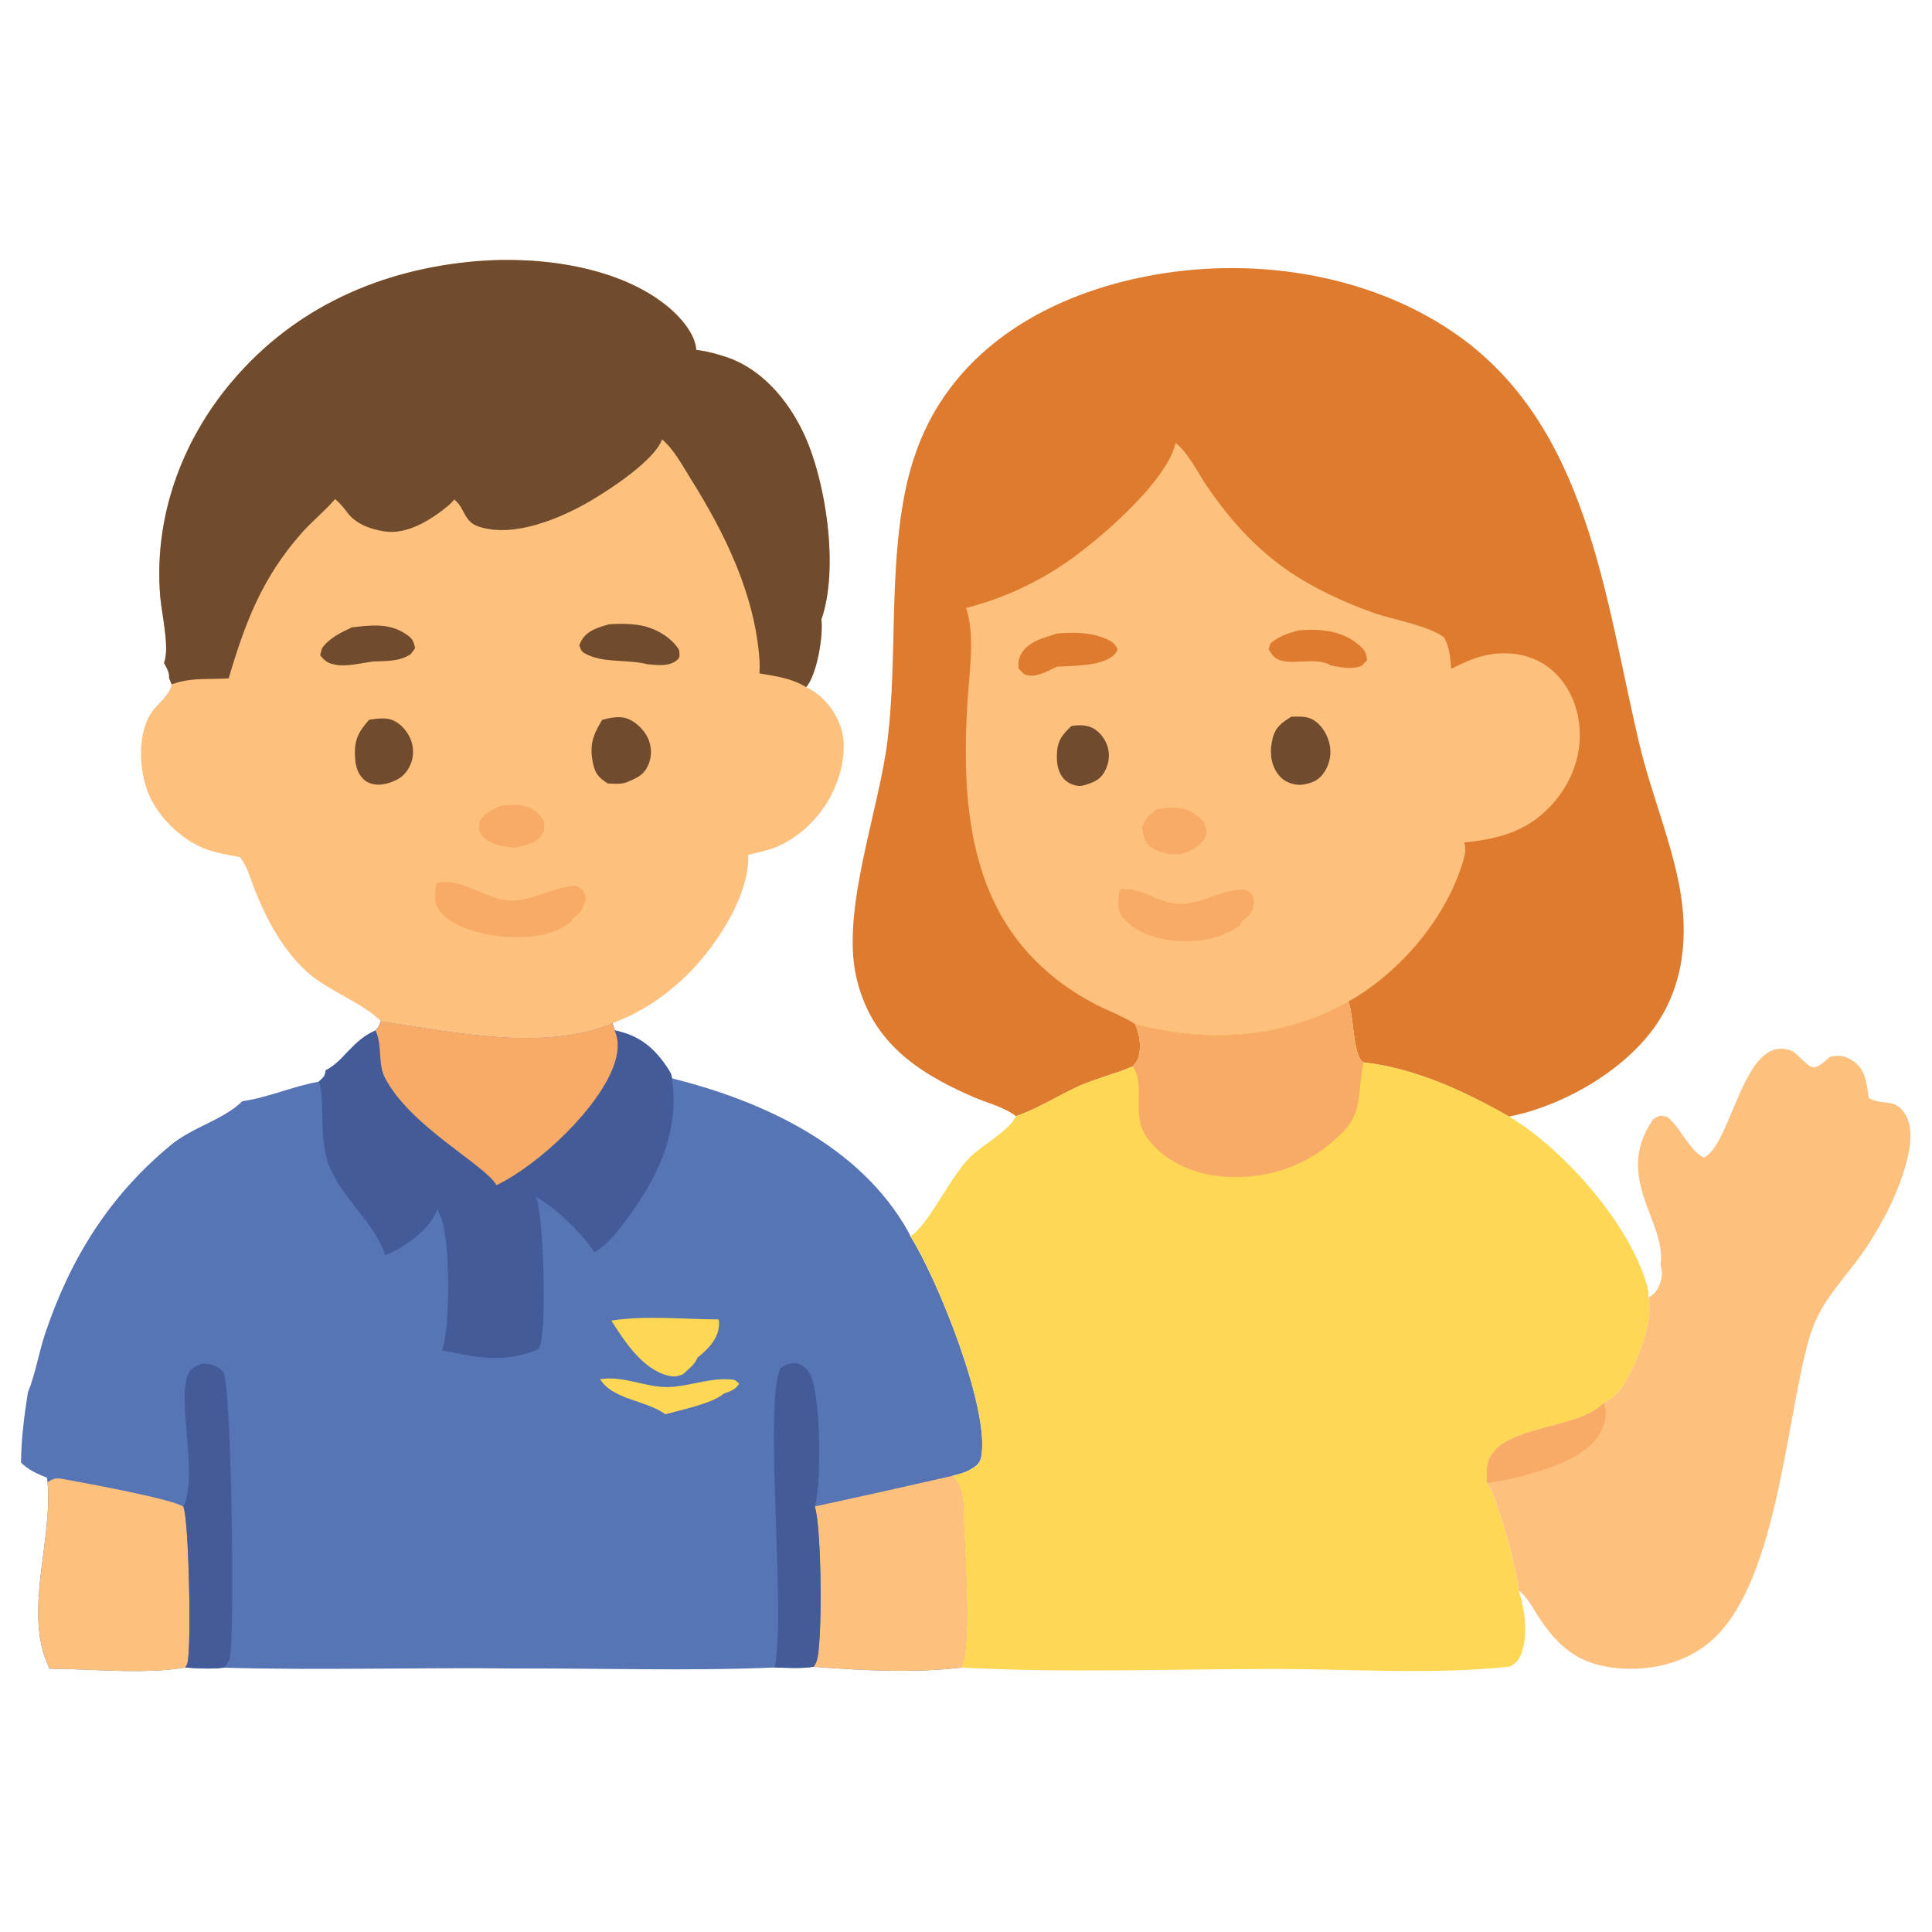
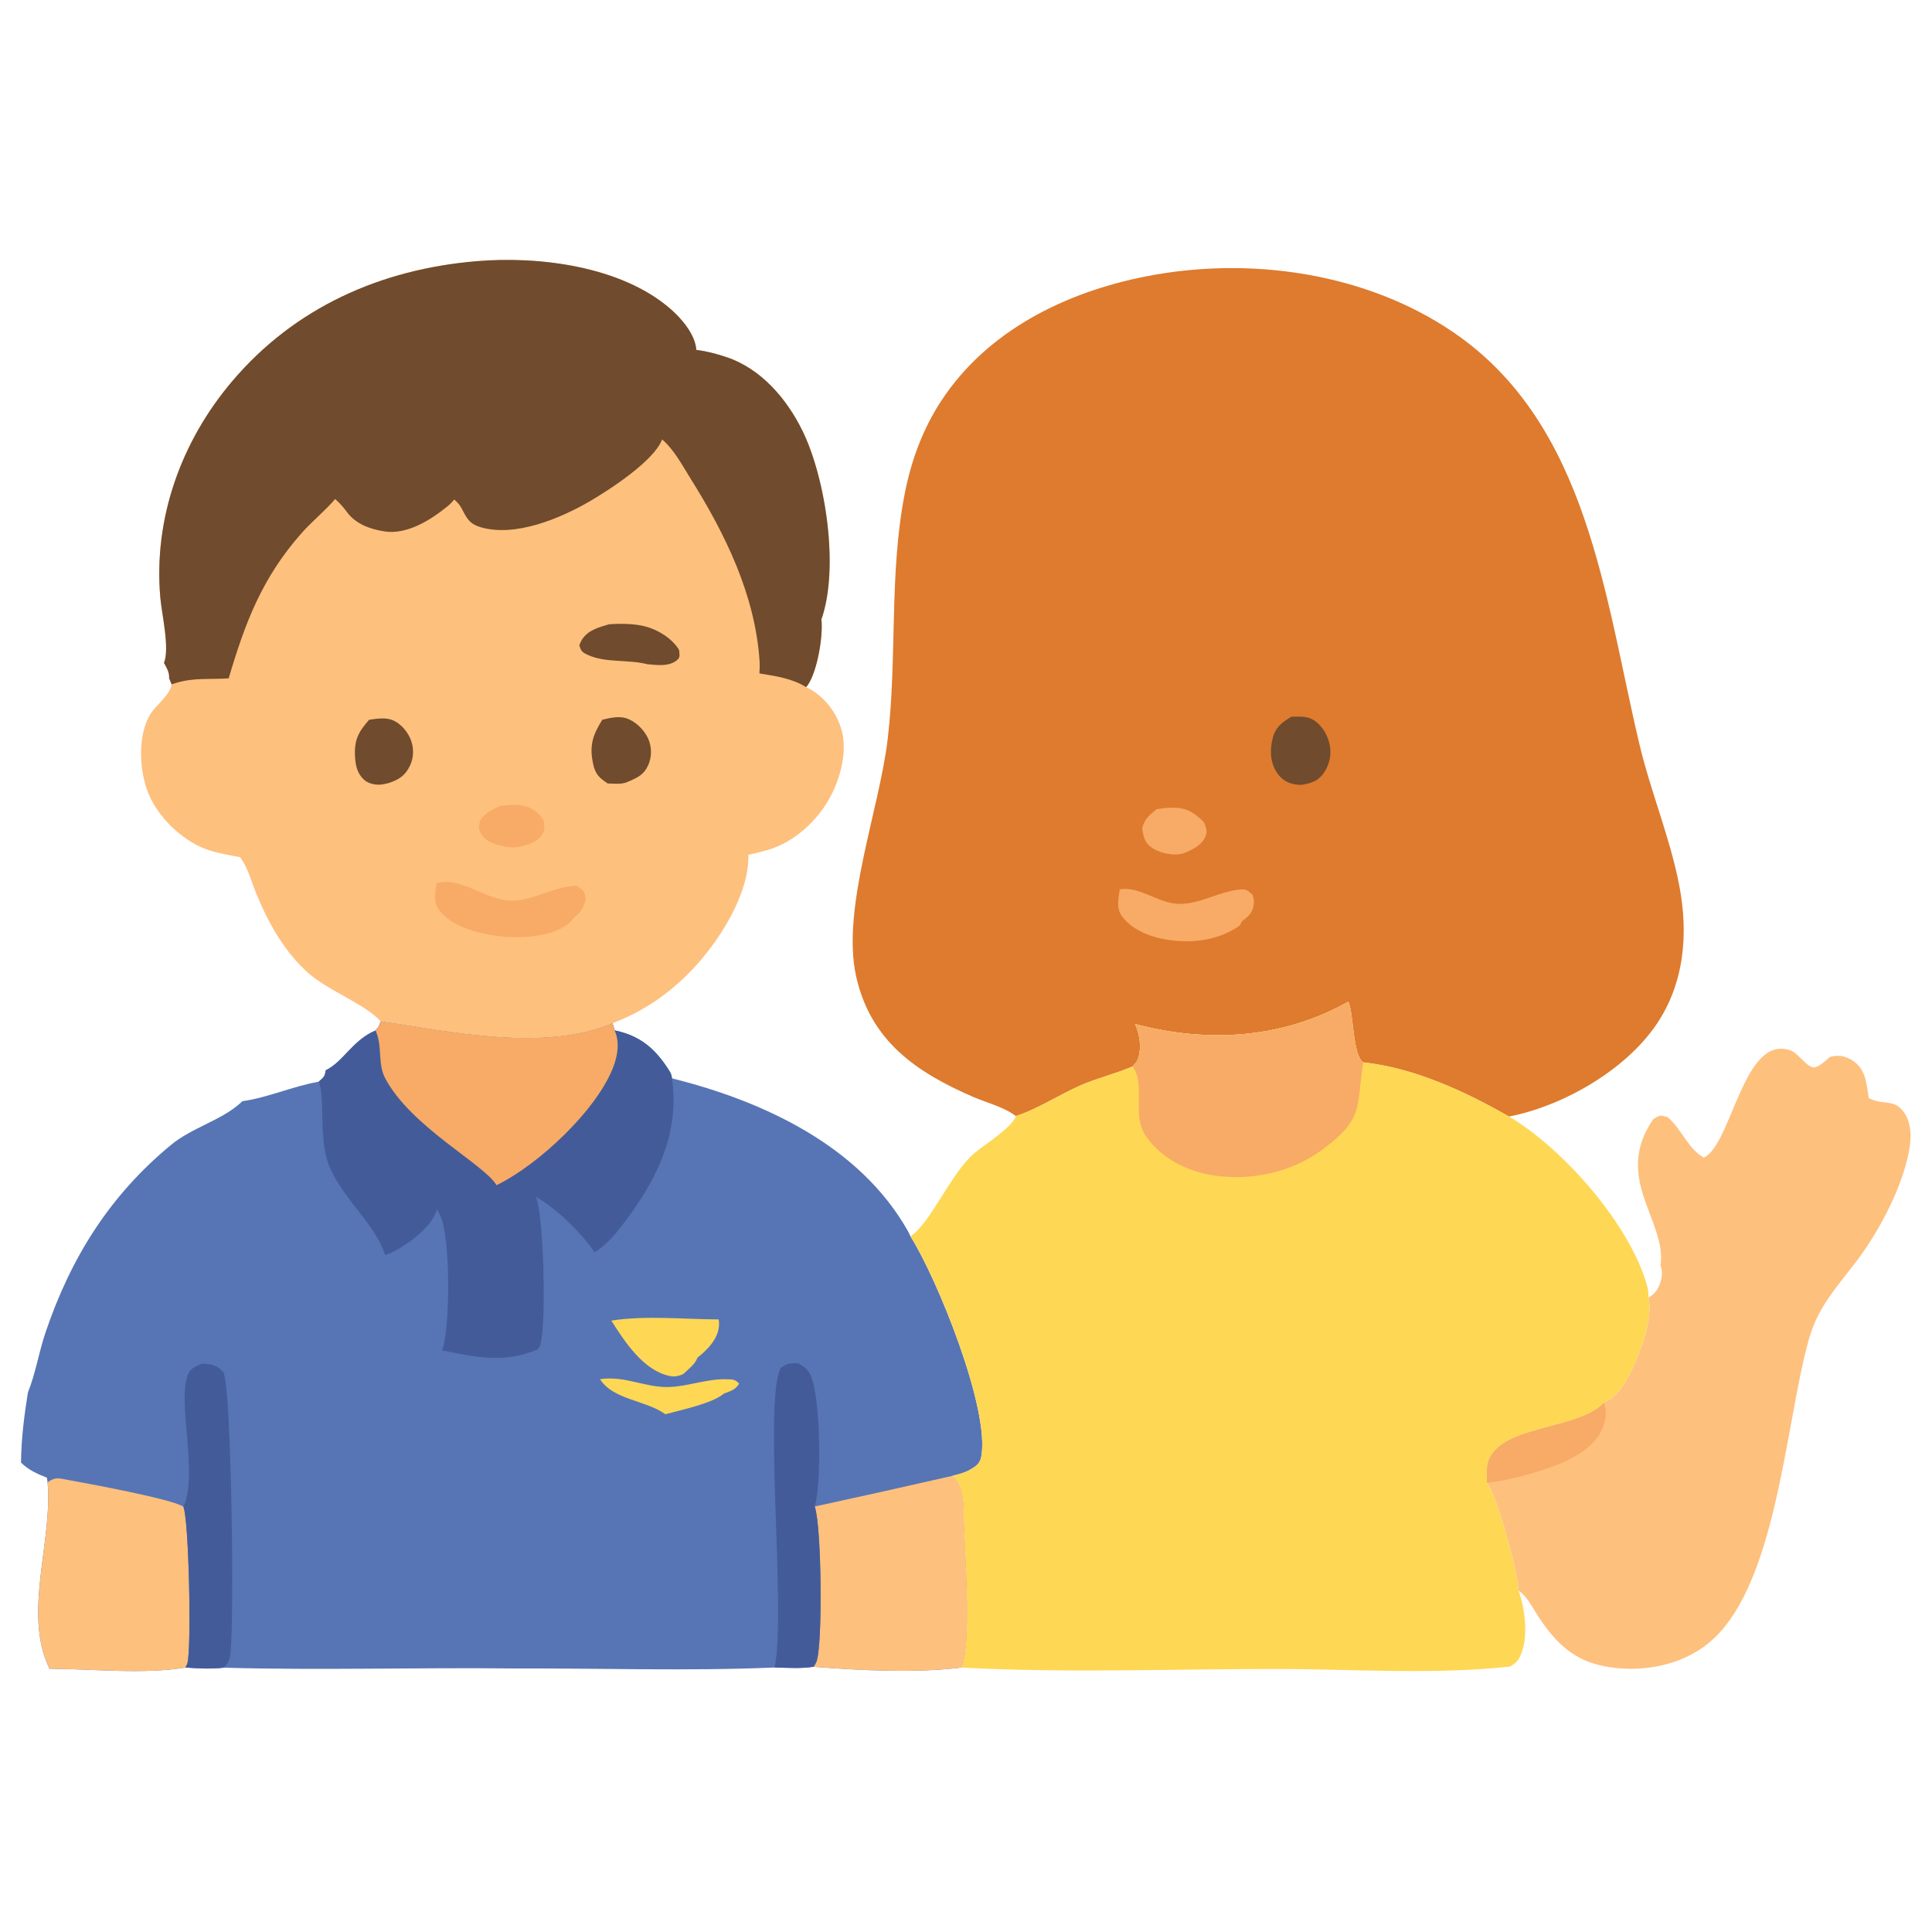
<svg xmlns="http://www.w3.org/2000/svg" id="Layer_1" version="1.1" viewBox="0 0 1200 1200">
  <defs>
    <style>
      .st0 {
        fill: #5775b4;
      }

      .st1 {
        fill: #704b2d;
      }

      .st2 {
        fill: #fec07d;
      }

      .st3 {
        fill: #435c99;
      }

      .st4 {
        fill: #de7b2e;
      }

      .st5 {
        fill: #fed755;
      }

      .st6 {
        fill: #f7ab66;
      }
    </style>
  </defs>
  <path class="st4" d="M631,693.2c-.66-.47-1.35-.94-2.04-1.4-6.94-4.59-16.66-7.1-24.39-10.44-35.61-15.4-63.85-34.86-72.81-74.9-9.31-41.81,14.34-103.3,19.57-147.13,6.05-50.7.77-103.06,10.71-153.19,4.06-20.42,11.2-39.87,22.68-57.31,28.6-43.51,76.96-67.26,126.81-77.11,64.03-12.66,136.15-2.63,190.74,34.37,84.52,57.26,94.39,165.47,116.12,256.6,6.99,29.35,18.95,57.71,24.64,87.36,5.74,29.96,3.24,60.71-14.36,86.49-19.34,28.32-57.99,50.5-91.4,56.96-27.65-15.79-58.62-30.13-90.54-33.66-6.58-4.26-5.79-29.23-9.23-37.72-41.07,23.23-87.7,25.81-132.48,13.93,2.88,6.57,4.23,14.68,1.76,21.66-.69,1.93-1.96,3.27-3.34,4.7-10.54,4.54-21.71,7.12-32.3,11.74-12.91,5.64-27.02,14.89-40.15,19.05Z" />
-   <path class="st2" d="M730.16,275.09c7.68,5.81,14.01,18.96,19.62,27.1,13.8,20.04,29.01,37.33,49.03,51.44,15.87,11.19,35.92,20.5,54.21,26.97,12.65,4.47,33.72,7.76,43.95,15.27,3.42,6.46,3.8,12.41,4.39,19.52,8.32-4.18,16.68-8.03,26.02-9.18,12.65-1.56,25.23.98,35.36,9.02,10.79,8.59,16.96,22.03,18.24,35.6,1.63,17.03-4.13,33.55-15.05,46.62-15.18,18.22-33.67,23.57-56.4,25.8.94,4.2.61,6.81-.56,10.89-10.33,35.78-39.11,69.69-71.45,87.96-41.07,23.23-87.7,25.81-132.48,13.93-8.44-5.38-18.42-8.77-27.27-13.62-72.63-39.89-81.43-110.79-76.91-185.71,1.05-17.43,4.77-41.28-.41-57.87-.13-.41-.28-.81-.43-1.21,21.02-5.36,40.36-13.97,58.57-25.79,21.38-13.88,66.3-52.32,71.58-76.75Z" />
  <path class="st6" d="M695.49,552.34c12.68-1.84,23.47,8.47,36.07,9.03,13.47.6,26.12-8.05,39.21-8.9,3.9-.25,4.52,1.08,7.35,3.49.36,1.67.89,3.61.66,5.35-.79,5.97-3.11,7.63-7.5,11.02l-1.22,2.53c-12.4,8.72-27.55,11.02-42.42,9.21-11.05-1.35-23.75-5.59-30.66-14.83-3.78-5.02-2.3-11.13-1.48-16.89Z" />
  <path class="st1" d="M802.15,445.17c4.57-.05,9.36-.52,13.44,1.89,5.23,3.09,8.85,9.08,10.18,14.91.17.76.3,1.52.38,2.29.1.77.16,1.54.18,2.31.02.77,0,1.55-.08,2.32-.07.77-.17,1.54-.31,2.3-.14.76-.31,1.51-.54,2.26s-.48,1.47-.77,2.19c-.29.72-.61,1.42-.97,2.1-.37.68-.77,1.35-1.2,1.99-3.34,5.01-7.19,6.47-12.88,7.58-2.09.15-2.17.27-3.95.07-5.18-.59-9.34-2.84-12.32-7.19-4.39-6.41-4.69-14.15-2.86-21.51,1.76-7.14,5.64-9.82,11.68-13.5Z" />
  <path class="st4" d="M656.46,393.5c9.08-.81,19.39-.86,28.04,2.33,4.77,1.75,7.5,2.96,9.72,7.51-.77,1.61-.77,1.92-2.24,3.36-7.47,7.29-25.51,6.69-35.56,7.42-4.64,2.2-11.73,6.14-16.99,5.51-3.9-.47-4.49-1.92-6.89-4.75-.05-2.57-.1-4.71.94-7.11,4.13-9.29,14.21-11.3,22.98-14.26Z" />
  <path class="st4" d="M806.34,391.59c12.98-1.16,26.76-.13,37.14,8.55,4.08,3.4,5.08,4.78,5.59,9.95l-3.39,3.52c-6.71,2.33-12.19.93-18.98-.24-7.96-5.04-20.66-1.08-29.62-2.79-5.23-.99-6.58-3.28-9.16-7.36l1.33-3.75c5.48-4.45,10.46-6.01,17.09-7.88Z" />
-   <path class="st1" d="M665.52,450.91c4.26-.61,8.52-.81,12.58,1.01,4.54,2.04,8.09,6.69,9.67,11.32,1.76,5.19,1.1,10.65-1.38,15.49-2.63,5.13-6.22,6.84-11.48,8.55-1.51.46-2.91.94-4.49.88-3.27-.13-6.86-1.63-9.16-3.93-3.95-3.94-4.87-9.35-4.82-14.72.05-8.8,2.81-12.74,9.08-18.6Z" />
  <path class="st6" d="M718.33,502.59c3.19-.49,6.35-.89,9.57-.92,9.08-.07,13.78,2.85,20,9.14,1.15,3.46,2.27,5.17.77,8.84-2.22,5.45-8.52,8.4-13.67,10.38-.56.14-1.12.29-1.68.4-5.84,1.15-13.52-.82-18.29-4.21-4.29-3.02-4.95-7.11-5.61-11.99,1.89-6.14,4.23-7.54,8.93-11.65Z" />
  <path class="st0" d="M236.49,634.35c44.18,6.33,100.64,19.07,143.9,1.16l1.35,4.46c16.2,3.36,25.59,11.69,34.18,25.42.92,1.45,1.25,2.7,1.45,4.39,56.61,14.12,116.71,41.79,146.66,95.06.51.9,1.05,2.19,1.45,3.08,16.61,26.11,49.67,107.76,43.95,137.09-.82,4.19-3.57,5.94-7.02,7.92-3.34,1.91-7.12,2.78-10.82,3.73,7.91,7.47,6.84,19.3,7.14,29.41.54,17.9,5.03,76.24-1.58,89.68-28.52,3.57-63.14,1.77-91.81-.48-7.98,1.22-16.2.62-24.26.45-53.47,2.28-107.76.41-161.33.6-60.26-.71-120.59,1.22-180.84-.49-8.04.94-15.69.44-23.75-.09-26.07,4.38-57.93.82-84.52.74-.05-.21-.08-.42-.18-.62-16.25-34.16,2.37-78.36-.92-115.22l-.41-2.81c-6.2-2.52-11.12-4.59-16.07-9.36.13-14.84,1.96-28.94,4.26-43.55,4.64-11.31,6.91-25.36,10.92-37.2,15.77-46.59,39.85-85.14,78.09-116.69,12.73-10.5,30.82-15.09,42.7-25.64.51-.46.99-.94,1.51-1.41,15.87-2.22,31.3-9.3,47.4-12.09,3.14-2.9,3.7-2.96,4.39-7.12,11.15-5.46,16.38-18.45,30.87-24.71,1.99-1.86,2.47-3.1,3.27-5.71Z" />
  <path class="st3" d="M236.49,634.35c44.18,6.33,100.64,19.07,143.9,1.16l1.35,4.46c16.2,3.36,25.59,11.69,34.18,25.42.92,1.45,1.25,2.7,1.45,4.39,4.9,33.29-8.83,61.73-28.39,87.95-5.77,7.74-11.45,14.93-19.69,20.16-7.53-11.54-24.34-27.98-36.53-34.54,5,9.54,6.68,79.32,2.91,91.59-.54,1.72-.71,1.84-1.56,3.14-21.05,8.96-37.98,5.01-59.57.65,5.23-13.32,5.2-68.83-.66-82.74-.71-1.66-1.53-3.25-2.37-4.84-3.27,10.8-16.79,20.77-26.43,25.92-1.89,1.01-3.85,1.82-5.87,2.53-6.2-19.71-27.19-35.71-35.05-56.18-6.28-16.36-2.12-42-6.2-51.54,3.14-2.9,3.7-2.96,4.39-7.12,11.15-5.46,16.38-18.45,30.87-24.71,1.99-1.86,2.47-3.1,3.27-5.71Z" />
  <path class="st6" d="M236.49,634.35c44.18,6.33,100.64,19.07,143.9,1.16l1.35,4.46c3.11,7.03,2.07,14.7-.46,21.79-9.69,27-46.89,61.87-72.91,74.38-7.17-12.78-53.55-36.32-69.31-66.79-4.41-8.55-1.61-19.23-5.38-28.28-.15-.34-.31-.68-.46-1.02,1.99-1.86,2.47-3.1,3.27-5.71Z" />
  <path class="st2" d="M506.03,935.73c28.57-6.19,57.1-12.55,85.59-19.07,7.91,7.47,6.84,19.3,7.14,29.41.54,17.9,5.03,76.24-1.58,89.68-28.52,3.57-63.14,1.77-91.81-.48.82-1.33,1.12-1.72,1.68-3.05,4.03-9.44,3.27-84.93-1.02-96.48Z" />
  <path class="st2" d="M29.57,920.64c4.95-3.48,7.09-2.44,12.78-1.4,11.38,2.07,64.8,11.84,71.56,16.61,3.47,8.05,5.1,88.18,2.5,97.25-.23.78-.89,1.99-1.22,2.65-26.07,4.38-57.93.82-84.52.74-.05-.21-.08-.42-.18-.62-16.25-34.16,2.37-78.36-.92-115.22Z" />
  <path class="st3" d="M113.91,935.85c.15-.36.33-.72.48-1.09,8.29-20.35-3.9-62.77,1.96-80.02,1.68-4.94,4.59-5.74,8.88-7.7,5.31-.07,9.67.84,13.34,5.05,5.28,6.06,7.24,160.47,4.31,176.84-.48,2.72-1.96,5.01-3.95,6.9-8.04.94-15.69.44-23.75-.09.33-.65.99-1.86,1.22-2.65,2.6-9.07.97-89.2-2.5-97.25Z" />
  <path class="st3" d="M481.11,1035.72c7.3-34.12-7.02-164.76,3.8-186.1,3.95-2.78,5.97-3.03,10.77-2.88,3.11,1.58,5.46,3.19,7.19,6.3,7.07,12.65,7.32,66.6,3.55,81.38-.13.44-.26.88-.38,1.31,4.29,11.55,5.05,87.04,1.02,96.48-.56,1.33-.87,1.72-1.68,3.05-7.98,1.22-16.2.62-24.26.45Z" />
  <path class="st5" d="M379.73,820.26c20.84-3.35,45.38-.81,66.63-.75.26,1.78.31,1.75.2,3.81-.41,8.26-7.27,15.17-13.34,19.91-1.4,4.15-5.87,7.34-9.01,10.36-3.27,1.25-5.33,1.74-8.8.94-16.02-3.66-27.5-21.3-35.69-34.28Z" />
  <path class="st5" d="M372.69,856.63c15.2-2.28,27.7,5.12,42.25,4.88,11.91-.19,24.13-5.22,36.12-4.82,4.13.14,5.2-.21,8.06,2.71-2.35,3.88-5.38,4.63-9.41,6.13-7.19,6.21-27.07,10.29-36.43,12.89-12.19-8.84-32.37-8.82-40.59-21.79Z" />
  <path class="st2" d="M101.87,411.75c3.62-9.06-1.35-30-2.3-40.61-4.29-49.02,12.88-96.9,44.64-134.33,38.98-45.96,92.35-69.54,151.63-74.57,39.03-3.31,89.72,3.1,120.23,29.3,7.19,6.2,15.71,16.01,16.43,25.8,6.53.8,12.81,2.47,19.01,4.57,21.33,7.2,37.25,25.94,46.89,45.62,14.44,29.45,22.98,85.31,11.79,117.19,1.15,10.34-2.5,32.22-8.52,40.88-.28.42-.66.78-.99,1.17,10.36,4.97,17.83,14.06,21.53,24.95,4.59,13.56.08,30.92-6.43,43.13-8.04,15.01-22.53,28.34-39.06,33.12-3.95,1.11-7.92,2.09-11.91,2.96.69,24.82-18.8,54.6-35.33,71.83-13.88,14.46-30.28,25.73-49.08,32.75-43.27,17.9-99.72,5.16-143.9-1.16-9.77-10.65-32.35-18.93-44.57-29.59-15.1-13.15-25.46-31.77-32.91-50.15-2.93-7.23-4.74-14.67-9.18-21.19-.23-.35-.48-.68-.74-1.02-6.3-1.2-12.88-2.28-19.01-4.23-14.9-4.72-29.41-18.05-36.35-31.89-7.22-14.31-8.98-38.54-.36-52.66,3.34-5.46,11.07-11.03,12.81-16.95.15-.53.28-1.06.41-1.59l-1.53-3.82c.23-3.77-1.48-6.3-3.19-9.49Z" />
  <path class="st1" d="M101.87,411.75c3.62-9.06-1.35-30-2.3-40.61-4.29-49.02,12.88-96.9,44.64-134.33,38.98-45.96,92.35-69.54,151.63-74.57,39.03-3.31,89.72,3.1,120.23,29.3,7.19,6.2,15.71,16.01,16.43,25.8,6.53.8,12.81,2.47,19.01,4.57,21.33,7.2,37.25,25.94,46.89,45.62,14.44,29.45,22.98,85.31,11.79,117.19,1.15,10.34-2.5,32.22-8.52,40.88-.28.42-.66.78-.99,1.17-8.93-5.5-18.83-6.8-28.98-8.51.18-2.71.23-5.42.05-8.13-2.86-40.97-21.38-78.65-42.86-112.92-5.15-8.22-10.2-17.94-17.65-24.27-4.92,13.36-33.14,31.54-44.72,38.31-18.27,10.66-46.74,22.7-68.27,16.12-5.36-1.64-7.55-4.06-10.13-8.94-1.33-2.52-2.27-4.63-4.34-6.65-.54-.52-1.07-1.02-1.61-1.52-1.33,1.49-2.47,2.77-4,4.03-10.46,8.61-25.31,17.96-39.34,15.79-8.78-1.36-17.86-4.56-23.27-11.95-2.04-2.78-3.95-4.98-6.48-7.33l-.92-.84c-6.33,7.43-14.26,13.75-20.82,21.15-24.62,27.84-35.03,55.56-45.31,90.22-11.68.83-21.56-.61-33.09,2.98l-2.37.76-1.53-3.82c.23-3.77-1.48-6.3-3.19-9.49Z" />
  <path class="st6" d="M271.13,548.5c.77-.12,1.53-.23,2.3-.37,13.57-2.49,28.67,10.5,42.93,11.25,13.98.73,27.47-8.88,41.68-9.22,4.67,3.01,4.64,2.84,5.84,8.24-2.02,6.58-2.32,7.43-7.63,11.75-.66.93-1.1,1.64-1.89,2.41-9.54,9.09-29.34,10.29-41.58,9.21-12.81-1.12-32.17-5.48-40.15-16.7-3.85-5.38-2.17-10.52-1.51-16.57Z" />
  <path class="st1" d="M374.04,447.08c4.57-1.15,10.2-2.45,14.8-1,5.74,1.81,10.99,6.92,13.55,12.28.31.66.59,1.35.84,2.04.24.7.43,1.4.59,2.12.17.72.3,1.44.38,2.17.09.73.13,1.46.13,2.2.02.74-.02,1.47-.1,2.2-.07.73-.18,1.46-.33,2.18-.15.72-.35,1.43-.59,2.13-.22.7-.48,1.38-.79,2.05-2.55,5.67-6.53,7.6-12.02,9.89-3.83,2.08-8.8,1.38-13.06,1.28-4.95-3.33-7.55-5.47-8.95-11.75-2.58-11.5-.48-18.06,5.56-27.79Z" />
  <path class="st1" d="M229.22,447.08c4.06-.64,9.54-1.42,13.5-.19,5.2,1.62,9.59,6.41,11.86,11.23,2.5,5.32,2.7,11.72.23,17.1-2.98,6.45-7.02,9.09-13.57,11.2-1.2.27-2.91.7-4.18.85-3.67.44-8.16-.42-10.92-2.93-4.29-3.89-5.33-8.92-5.64-14.48-.56-10.29,2.17-15.26,8.72-22.77Z" />
  <path class="st1" d="M378.27,387.76c6.94-.49,15.61-.46,22.37,1.29,8.06,2.09,16.71,7.37,21.12,14.57.13,2.27.99,4.25-.79,5.96-4.9,4.69-12.81,3.53-18.95,2.97-11.79-3.09-26.22-.65-37.17-5.9-3.52-1.68-3.8-2.19-5.05-5.79.59-1.43.77-2.06,1.51-3.29,3.67-6.14,10.56-7.95,16.96-9.81Z" />
-   <path class="st1" d="M218.55,389.67c11.02-1.27,22.42-2.8,32.4,3.45,4.67,2.92,5.79,4.2,6.89,9.47l-2.78,3.75c-7.09,4.62-15.1,4.2-23.32,4.52-6.73.9-16.3,3.26-22.91,2.1-5.05-.89-6.89-2.1-9.97-6.01l1.15-4.37c5.03-6.68,11.2-9.36,18.55-12.91Z" />
  <path class="st6" d="M310.44,500.67c4.62-.68,9.21-1.16,13.83-.34,6.17,1.09,10,4.23,13.42,9.28.38,3.69,1.17,5.62-1.12,8.95-3.67,5.39-10.97,6.82-16.91,7.89-.61-.03-1.2-.02-1.81-.09-6.17-.69-14.82-2.29-18.55-7.73-2.47-3.6-1.73-5.03-1.17-8.95,3.39-4.89,7.12-6.51,12.32-9Z" />
  <path class="st5" d="M705.03,636.04c44.77,11.88,91.4,9.3,132.48-13.93,3.44,8.49,2.65,33.46,9.23,37.72,31.91,3.53,62.88,17.87,90.54,33.66,33.83,19.95,75.71,67.69,85.94,105.79.64,2.39.66,4.22.69,6.68,3.34,14.45-7.14,40.47-14.74,53.03-3.34,5.55-7.07,9.43-12.98,12.28-16.1,17-62.63,13.63-71.48,35.45-1.66,4.07-1.17,9.88-1.15,14.23,5.82,6.57,19.95,57.96,19.62,66.99,4.16,11.38,6.4,29.81.89,41.02-1.53,3.13-3.29,4.46-6.22,6.18-47.22,5.21-98.32,1.49-145.92,1.49-64.57,0-130.33,2.61-194.75-.89,6.61-13.43,2.12-71.77,1.58-89.68-.31-10.11.77-21.94-7.14-29.41,3.7-.95,7.47-1.82,10.82-3.73,3.44-1.97,6.2-3.73,7.02-7.92,5.71-29.32-27.35-110.97-43.95-137.09,12.86-8.66,24.85-38.82,39.44-51.44,6.56-5.69,23.24-15.61,26.07-23.29,13.14-4.16,27.25-13.41,40.15-19.05,10.59-4.62,21.76-7.21,32.3-11.74,1.38-1.44,2.65-2.77,3.34-4.7,2.47-6.97,1.12-15.08-1.76-21.66Z" />
  <path class="st6" d="M705.03,636.04c44.77,11.88,91.4,9.3,132.48-13.93,3.44,8.49,2.65,33.46,9.23,37.72-.13.68-.23,1.35-.33,2.03-3.93,26.31.46,32.89-24.23,51.57-19.49,14.74-44.97,20.3-69.01,16.54-16.02-2.51-32.17-10.71-41.48-24.38-9.08-13.33.31-31.7-8.24-43.18,1.38-1.44,2.65-2.77,3.34-4.7,2.47-6.97,1.12-15.08-1.76-21.66Z" />
  <path class="st2" d="M1031.39,786.05c4.03-27.9-29.92-54.05-4.49-90.99,4.39-2.47,4-2.52,8.85-1.22,8.57,7.21,13.06,20.17,22.58,25.17,17.45-8.23,24.57-77.42,54.03-66.46,5.1,1.9,10.64,11.85,15.43,10.25,3.19-1.06,6.33-4.24,8.93-6.37,5.18-1.27,8.75-.76,13.42,1.96,5.13,3.02,7.76,7.94,8.95,13.65.71,3.33,1.17,6.71,1.66,10.07,3.55,1.68,5.97,2.16,9.9,2.6,5,.55,8.21,1.34,11.4,5.44,5.23,6.75,5.23,16.01,3.8,24.06-4.03,22.68-18.04,49.34-31.81,67.89-12.55,16.9-24.44,28.43-30.48,49.63-14.87,52.32-19.85,156.2-63.67,189.88-.43.33-.87.66-1.3.98-.46.32-.89.64-1.35.95-17.04,11.89-39.97,15.28-60.2,11.52-19.29-3.58-30.46-14.39-41.02-30.17-3.6-5.36-7.45-13.44-12.83-16.95.33-9.03-13.8-60.42-19.62-66.99-.03-4.36-.51-10.16,1.15-14.23,8.85-21.82,55.38-18.45,71.48-35.45,5.92-2.85,9.64-6.74,12.98-12.28,7.6-12.56,18.09-38.57,14.74-53.03,4.39-2.67,6.28-5.48,7.65-10.5.87-3.14.97-6.34-.18-9.4Z" />
  <path class="st6" d="M996.18,871.27c2.3,6.24.97,12.33-1.96,18.16-7.53,14.93-30.64,22.28-45.46,26.44-8.37,2.34-16.56,4.23-25.2,5.09-.03-4.36-.51-10.16,1.15-14.23,8.85-21.82,55.38-18.45,71.48-35.45Z" />
</svg>